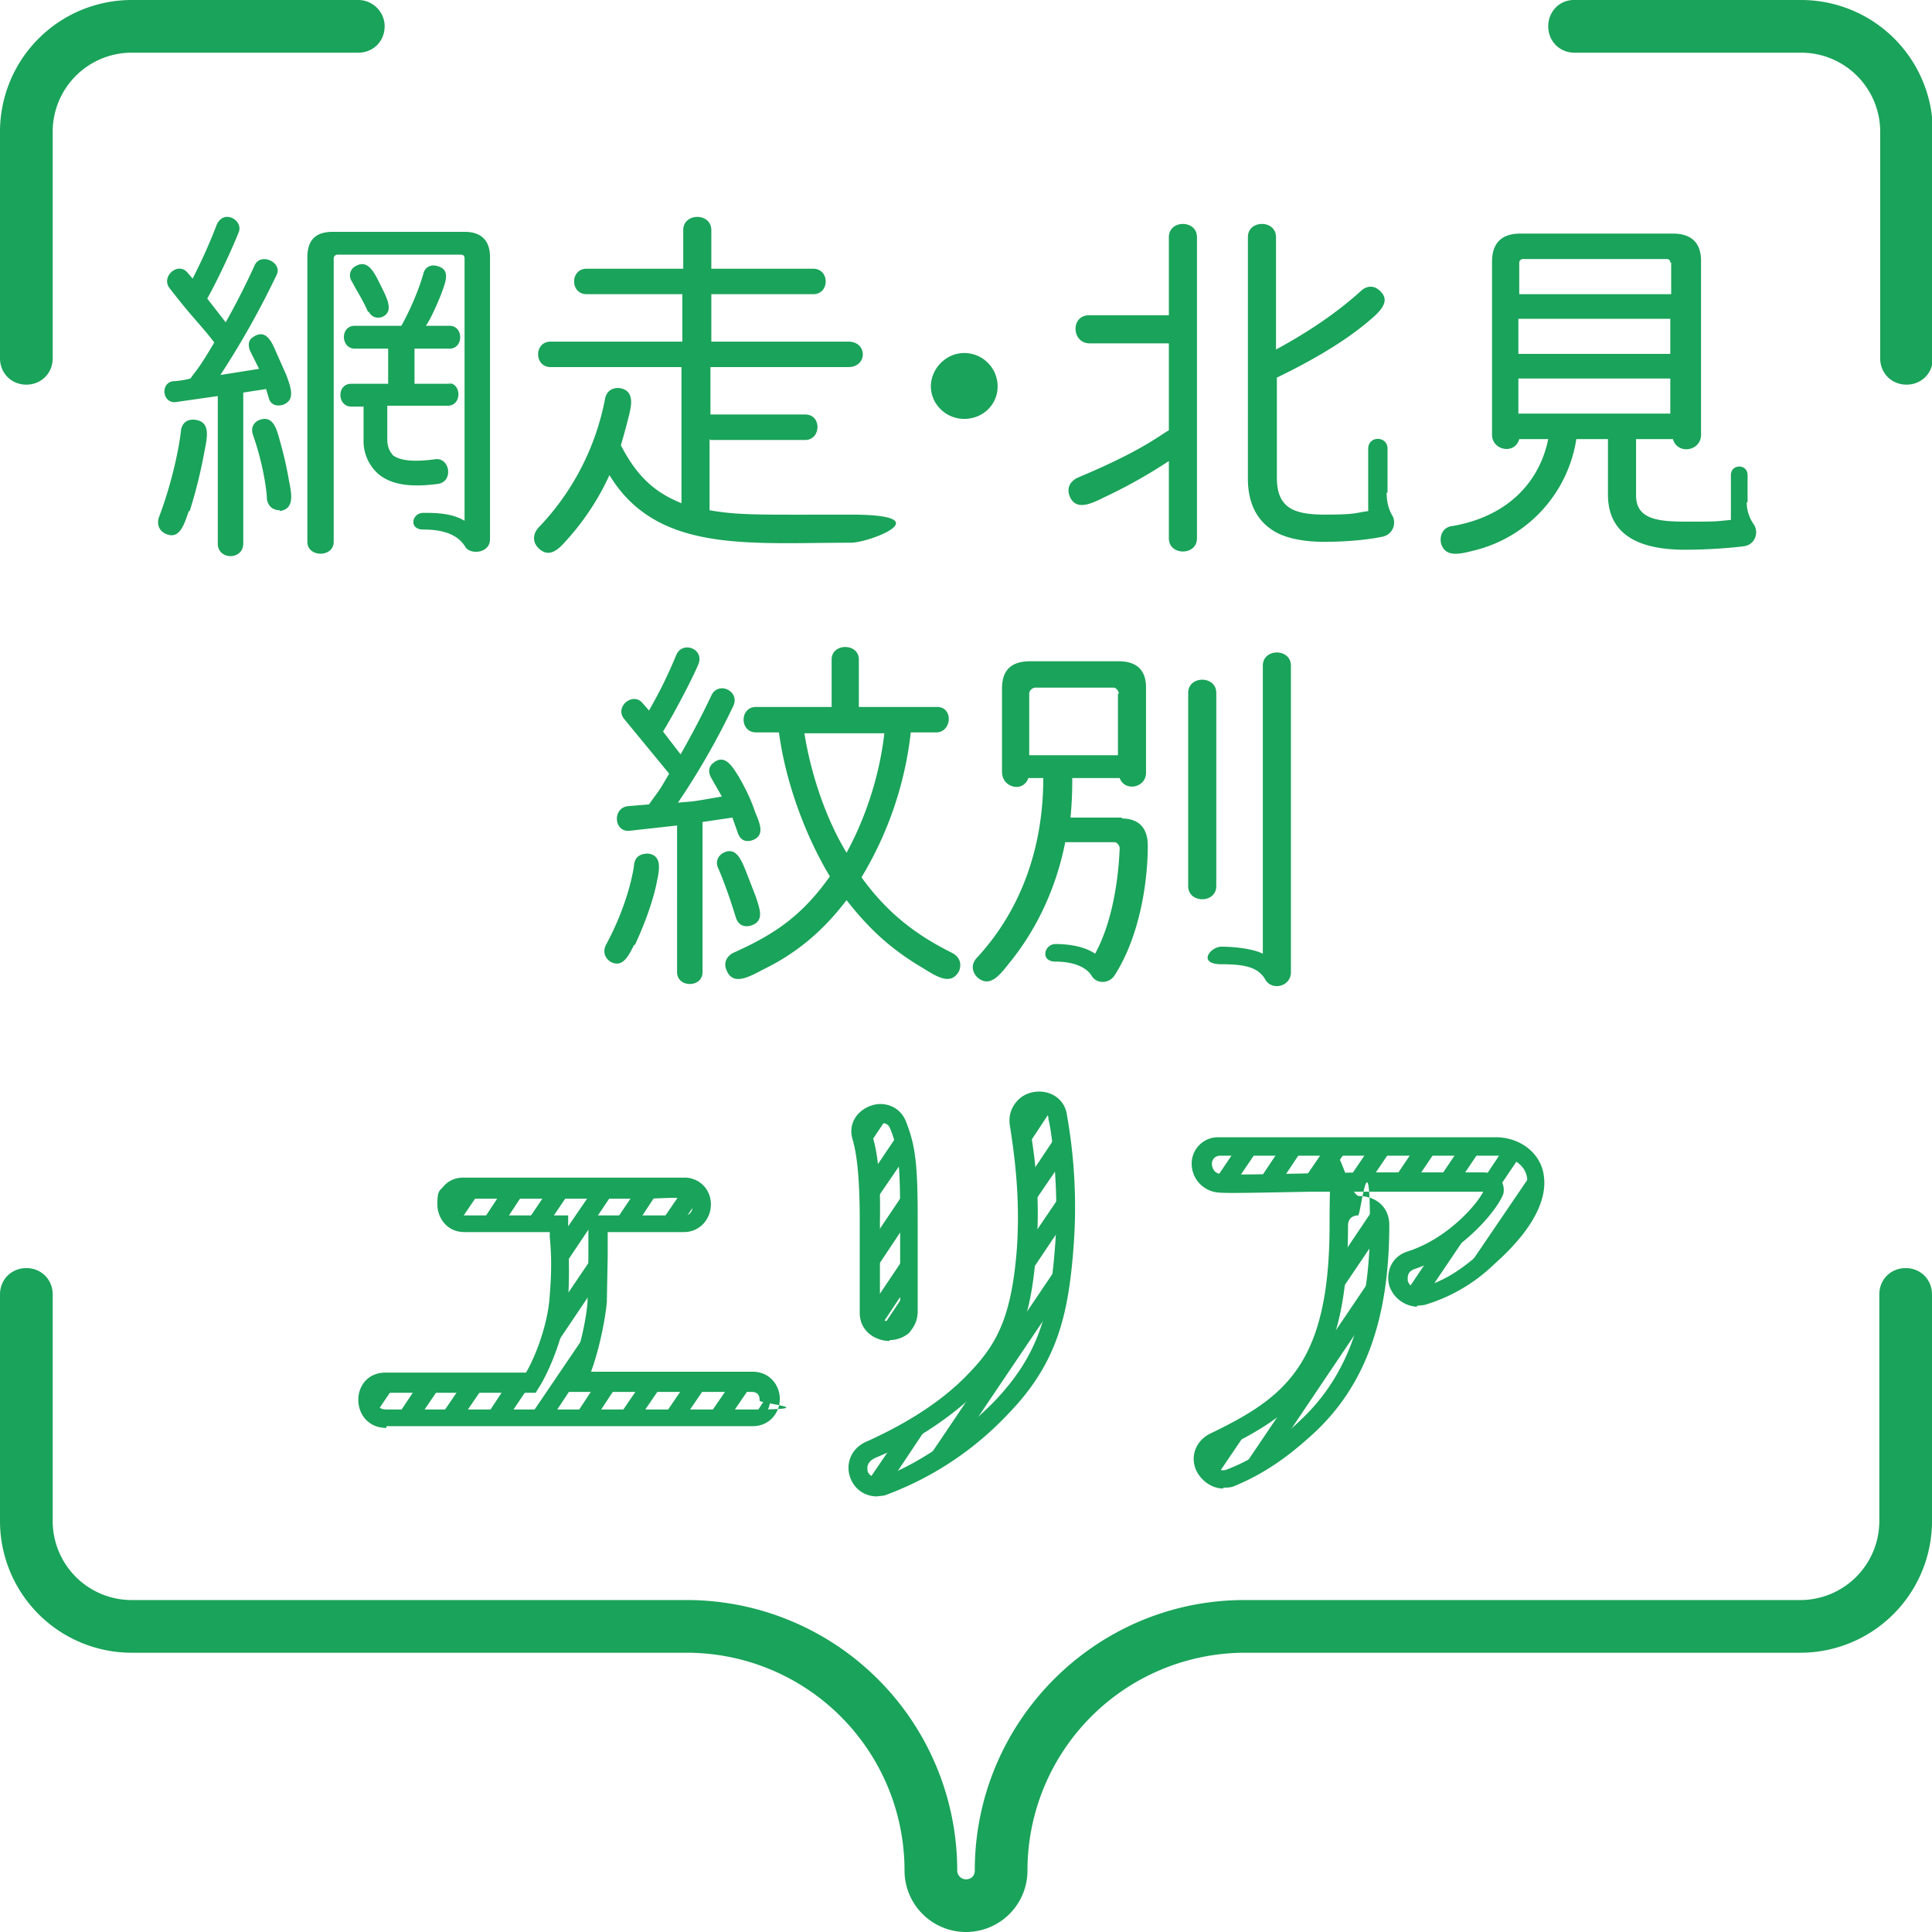
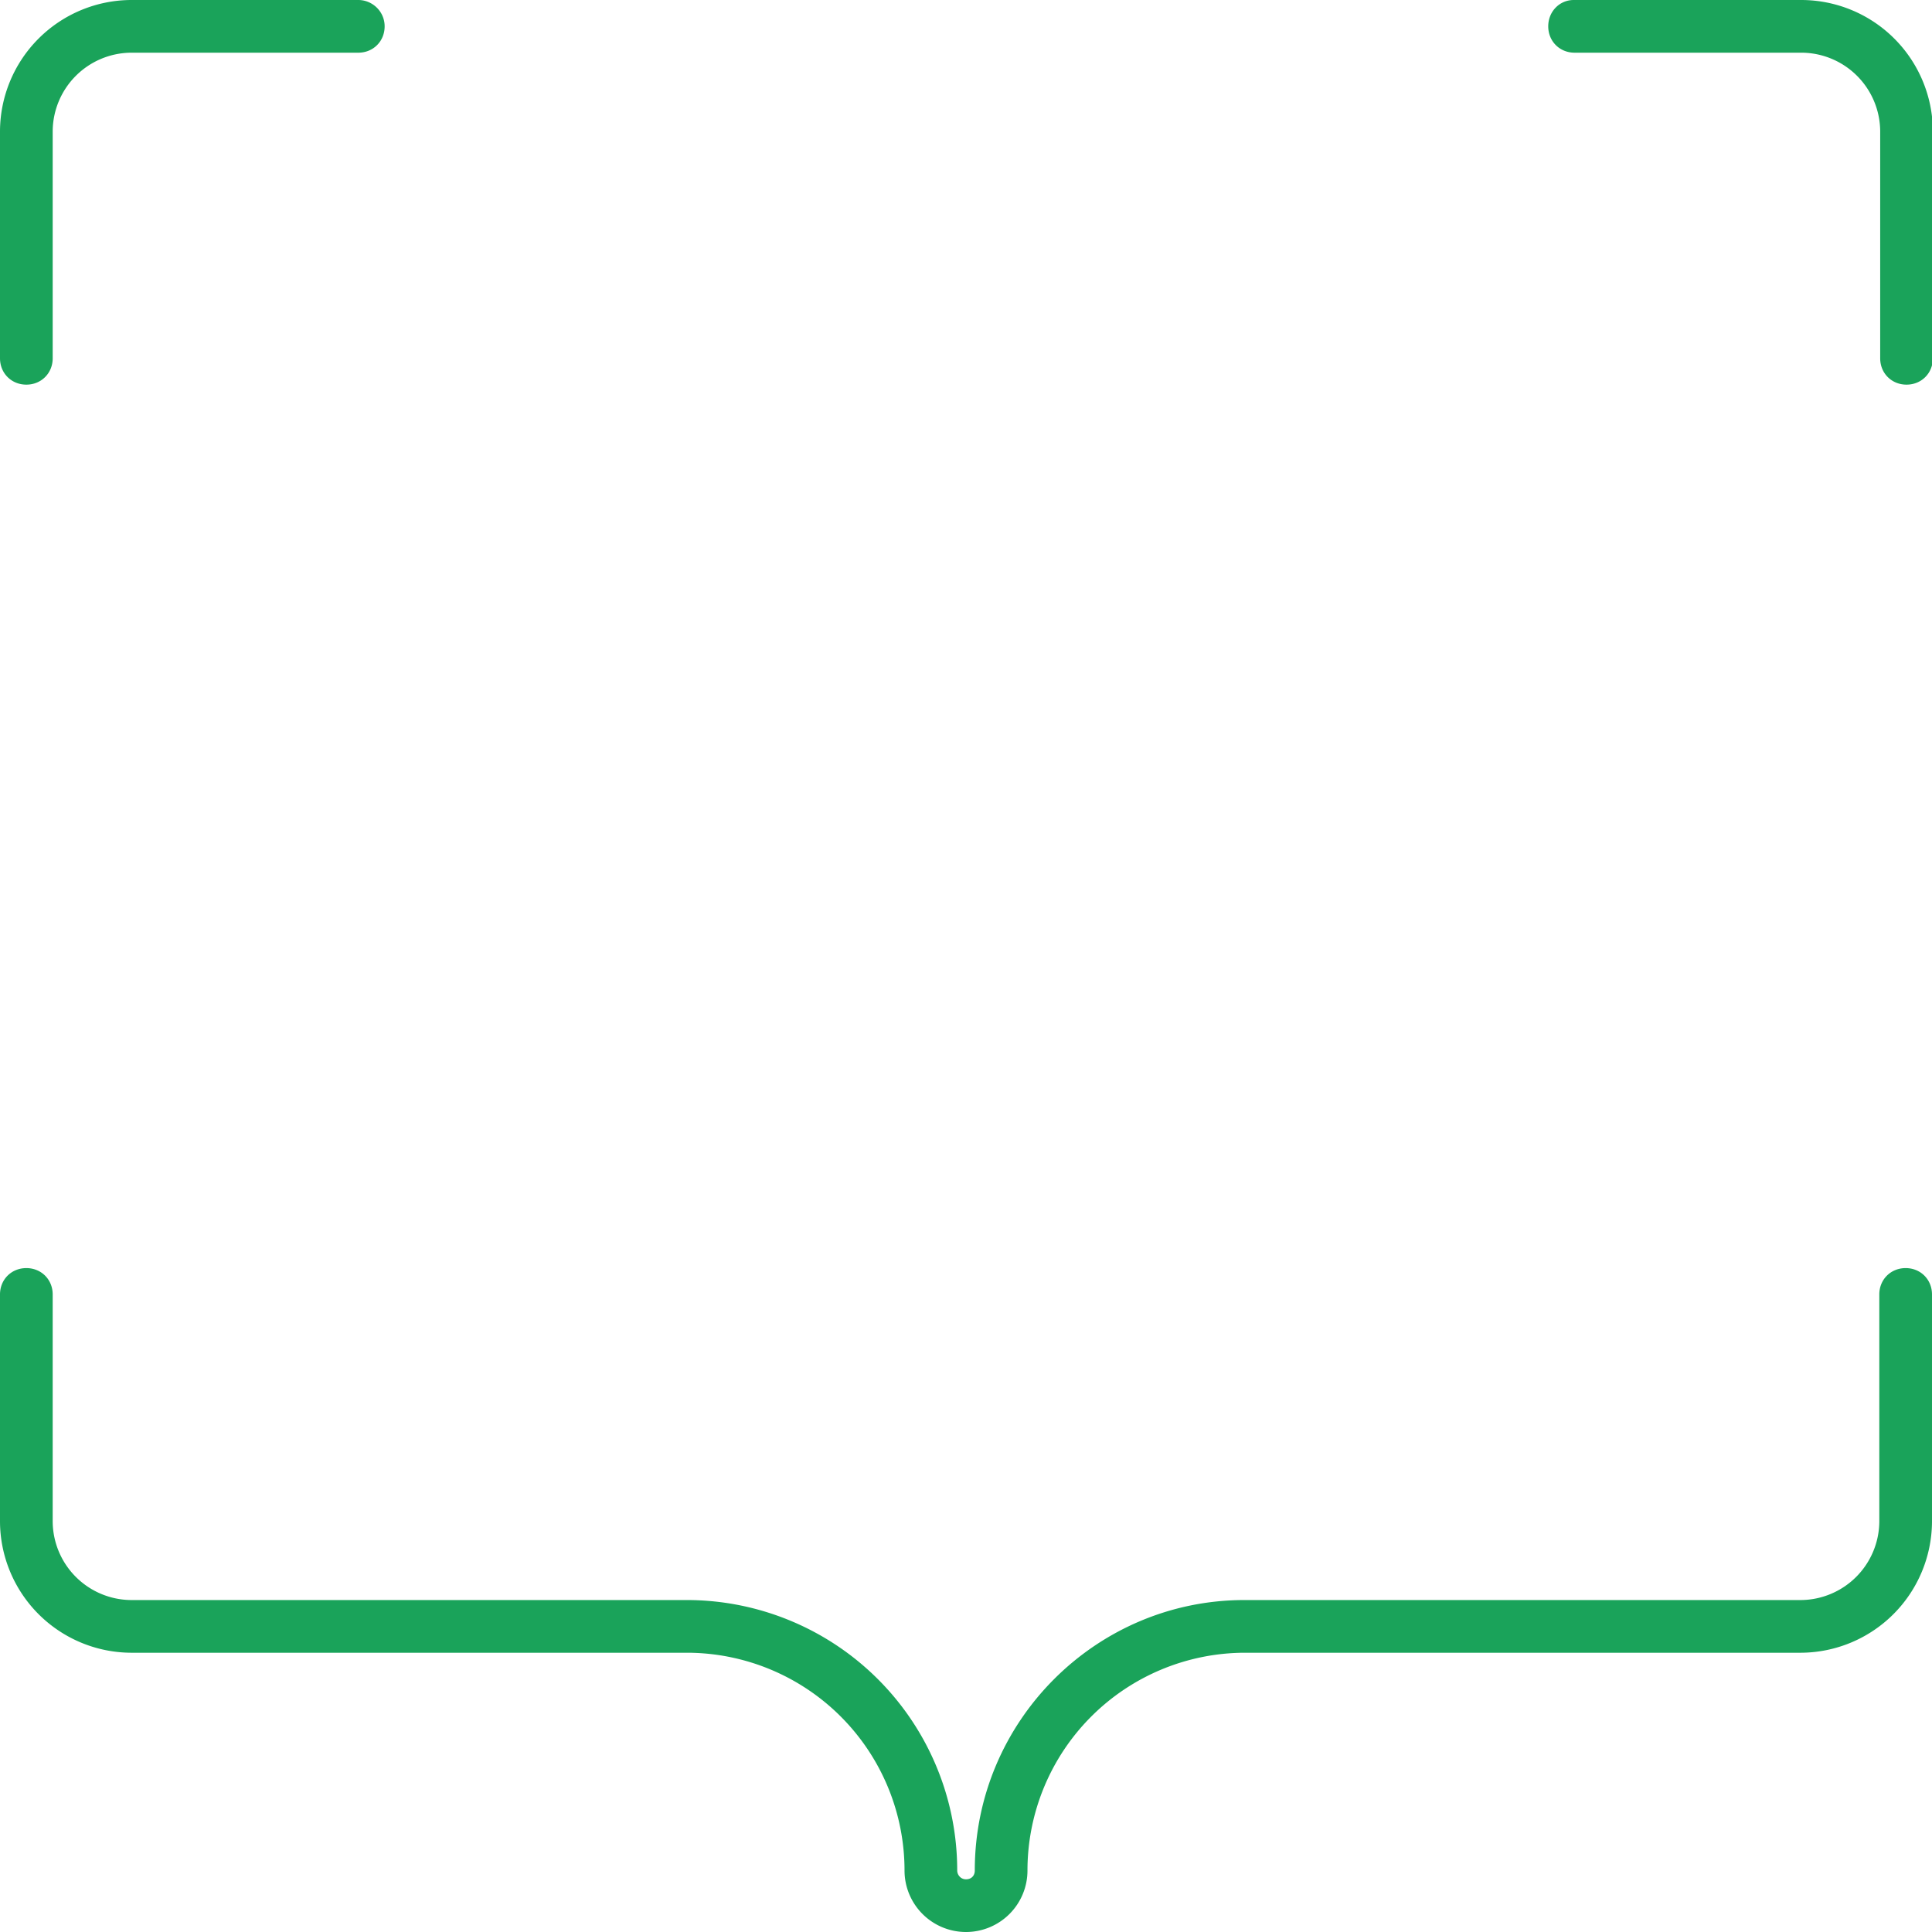
<svg xmlns="http://www.w3.org/2000/svg" viewBox="0 0 220 220">
  <defs>
    <style>.cls-1{fill:#1aa35a}</style>
  </defs>
  <g id="_レイヤー_1" data-name="レイヤー_1">
-     <path d="M21.5 58.2c-.5 1.4-1 3.3-2.6 2.6-.7-.3-1.1-1-.8-1.9 2-5.3 2.5-9.7 2.5-9.8.1-1 .8-1.4 1.6-1.3 1.8.2 1.4 2 1.1 3.5a56 56 0 0 1-1.7 6.9Zm.4-26.4c.8-1.6 1.6-3.2 2.7-6 .7-2.1 3.1-.8 2.6.6-.5 1.3-2.2 5.1-3.6 7.6l2.1 2.7c.4-.7 1.9-3.4 3.3-6.5.7-1.5 3.2-.3 2.5 1.1a98.6 98.6 0 0 1-6.4 11.4l4.4-.7-1-2c-.3-.7-.2-1.3.3-1.6 1.4-1 2.1.4 2.6 1.6l1.2 2.7c.6 1.6 1 2.9-.4 3.4-.7.2-1.4 0-1.6-.8l-.3-1-2.6.4v17.2c0 1.9-2.9 1.9-2.9 0V45.1l-4.9.7c-1.5 0-1.6-2.3-.1-2.4 0 0 .7 0 1.9-.3.5-.8.7-.7 2.7-4.1-1.6-2.1-2.4-2.7-5.1-6.2-1-1.3 1-3.1 2.1-1.7l.6.7Zm10 26.3c-.7 0-1.3-.3-1.5-1.2 0-.6-.3-3.7-1.6-7.4-.3-.9.2-1.5.8-1.7 1.5-.5 1.9 1 2.3 2.5a42 42 0 0 1 1 4.4c.3 1.5.7 3.3-1.1 3.5Zm23.9 3.3c0 1.6-2.2 1.8-2.8.9-1-1.7-3.1-2-4.8-2s-1.3-1.9 0-1.9 3.2 0 4.7.9V29.4c0-.3-.2-.4-.4-.4H38.4c-.2 0-.4.2-.4.4v32.3c0 1.8-3 1.8-3 0V29.3c0-2.3 1.3-2.9 2.9-2.9h15c1.6 0 2.9.7 2.9 2.9v32.2ZM51 43.6c1.6 0 1.6 2.6 0 2.6h-6.9V50c0 1.2.5 1.6.6 1.8.6.5 1.9.9 4.8.5 1.7-.3 2.2 2.5.4 2.8-2.3.3-5.1.4-6.9-1.2a5 5 0 0 1-1.6-3.8v-3.8H40c-1.6 0-1.7-2.6 0-2.6h4.2v-4h-3.8c-1.6 0-1.7-2.6 0-2.6h5.3c.8-1.4 1.9-3.8 2.5-5.9.2-.9 1-1.1 1.6-.9 1.6.4.9 1.9.4 3.3-.5 1.2-1.1 2.6-1.7 3.5h2.7c1.6 0 1.6 2.6 0 2.6h-4v4h4.3Zm-9.1-8.1c-.6-1.4-1.3-2.4-1.8-3.4-.5-.7-.2-1.5.4-1.8 1.4-.8 2.1.7 2.8 2.1.8 1.6 1.6 3.1.2 3.7-.6.2-1.2 0-1.5-.6ZM80.8 50v8.1c3.4.6 5.7.5 16.1.5s2.1 3.2 0 3.2c-11.7 0-22.1 1.2-27.5-7.7a29 29 0 0 1-4.6 7.1c-.9 1-2.1 2.6-3.5 1.2-.6-.6-.7-1.5 0-2.3a29 29 0 0 0 7.6-14.7c.2-1 1-1.3 1.7-1.2 1.7.3 1.3 2 1 3.2a74 74 0 0 1-.9 3.3c2 3.9 4.2 5.5 6.9 6.6V41.8H62.7c-1.9 0-1.9-2.9 0-2.9h15v-5.4H66.8c-1.9 0-1.9-2.9 0-2.9h11v-4.4c0-2 3.2-2 3.2 0v4.4h11.6c1.9 0 1.9 2.9 0 2.9H81v5.4h15.6c2.2 0 2.2 2.9 0 2.9H80.9v5.4h10.8c1.9 0 1.8 2.9 0 2.9H80.9ZM109.8 47.7c-2.1 0-3.8-1.7-3.8-3.7s1.7-3.8 3.8-3.8 3.8 1.7 3.8 3.8-1.7 3.7-3.8 3.7ZM136.3 61.3c0 2-3.2 2-3.2 0v-8.8a58.8 58.8 0 0 1-7.3 4.1c-1.6.8-3.3 1.6-4-.1-.3-.8-.1-1.6.9-2.1 7.4-3.1 9.3-4.8 10.4-5.4v-9.9h-9c-2.1 0-2.2-3.2-.1-3.2h9.1V27c0-2 3.2-2 3.2 0v34.3Zm21.6-5.2c0 1 .2 1.9.7 2.7.4.9 0 2-1.1 2.3-1.9.4-4.4.6-6.7.6s-4.6-.4-6-1.4c-1.8-1.2-2.7-3.2-2.7-5.8V27c0-2 3.2-2 3.2 0v12.8c3.5-1.9 6.7-4 9.6-6.6.7-.7 1.5-.7 2.1-.2 1.6 1.3 0 2.6-1.3 3.7-3 2.5-6.8 4.6-10.3 6.3v11.4c0 3.5 2 4.2 5.5 4.2s3.4-.2 4.9-.4v-7.1c0-1.5 2.2-1.5 2.2 0v5ZM198.9 57.2c0 .9.3 1.8.8 2.5.6.9.2 2.3-1.1 2.5-2.3.3-5.2.4-6.7.4-4.8 0-8.8-1.4-8.8-6.3V50h-3.6a15.5 15.5 0 0 1-11.7 12.7c-1.6.4-3.2.8-3.7-.8-.2-.9.2-1.9 1.3-2 6.3-1.1 9.9-5 10.9-9.9H173c-.5 1.8-3.1 1.3-3.1-.5V29.8c0-2.4 1.4-3.2 3.2-3.2h17.4c1.7 0 3.2.7 3.2 3.1v19.8c0 1.9-2.7 2.3-3.2.5h-4.2v6.4c0 2.7 2.4 3 5.7 3s3.2 0 5.1-.2v-5.1c0-1.3 1.9-1.3 1.9 0v3.1Zm-8.7-27.3c0-.3-.2-.4-.4-.4h-16.4c-.2 0-.4.2-.4.4v3.6h17.3v-3.6Zm0 6.4h-17.3v4h17.3v-4Zm0 6.8h-17.3v4h17.3v-4ZM72.2 107.6c-.6 1.2-1.3 2.7-2.7 1.9-.6-.4-.9-1.1-.5-1.9 2.7-5 3.2-9 3.2-9.1.1-1 .8-1.3 1.6-1.3 1.6.2 1.3 1.8 1 3.2-.3 1.6-1.1 4.2-2.5 7.2Zm1.6-26.5c.6-1.1 1.8-3.1 3.2-6.5.7-1.7 3.3-.7 2.5 1.1-.8 1.9-3 6-4 7.6l2 2.6c.4-.7 2.1-3.7 3.5-6.7.8-1.7 3.3-.5 2.5 1.2a84.4 84.4 0 0 1-6.3 11c2.1-.2 1 0 5-.7L81 88.6c-.4-.7-.3-1.3.2-1.7 1.4-1.2 2.3.6 2.9 1.5.8 1.4 1.4 2.6 1.9 4.1.5 1.2 1.2 2.7-.4 3.2-.7.2-1.3 0-1.6-.9l-.6-1.7-3.4.5v17.1c0 1.8-2.9 1.8-2.9 0V94l-5.4.6c-1.8.2-2-2.6-.2-2.8l2.4-.2c1.5-2.1 1-1.3 2.3-3.5l-5.1-6.2c-1.2-1.4 1-3.2 2.1-1.8l.7.8Zm11.7 24.3c-.7.2-1.4 0-1.7-.9-.4-1.3-1.1-3.5-2-5.6-.4-.8 0-1.5.6-1.8 1.4-.7 2 .8 2.5 2l1.2 3.1c.4 1.3 1 2.7-.6 3.2Zm18.2-21.9a40.6 40.6 0 0 1-5.6 16.4c3.1 4.3 6.5 6.7 10.3 8.6 1 .5 1.1 1.4.8 2.1-.9 1.6-2.4.7-4-.3-3.4-2-6-4.2-8.8-7.8-2.9 3.8-6 6.2-9.5 7.9-1.7.9-3.5 1.9-4.2 0-.3-.7 0-1.5.8-1.9 4.7-2.1 7.8-4.2 11-8.7-2.6-4.3-5-10.4-5.8-16.4h-2.6c-1.9 0-1.9-2.9 0-2.9h8.6v-5.4c0-1.9 3.1-1.9 3.1 0v5.4h8.9c1.9 0 1.7 2.9-.1 2.9h-2.9Zm-12.1 0c.8 5 2.6 10 4.8 13.6 2.3-4.2 3.8-9.1 4.3-13.6h-9ZM127.7 93.2c1.7 0 3 .8 3 3.1 0 4.1-.9 10.3-3.8 14.8-.7 1-2.1.9-2.6 0-.7-1.1-2.3-1.6-4.1-1.6s-1.3-2 0-2 3.2.2 4.5 1.1c1.6-2.9 2.6-7.2 2.8-12 0-.3-.3-.7-.6-.7h-5.6c-1 5.1-3.2 9.9-6.4 13.8-1.1 1.4-2.2 2.8-3.6 1.6-.6-.6-.8-1.5 0-2.3 4.6-5 7.5-11.9 7.5-20.4h-1.7c-.6 1.7-3 1.1-3-.7v-9.5c0-2.4 1.4-3.1 3.2-3.1h10.1c1.7 0 3.1.7 3.1 3V88c0 1.7-2.4 2.2-3 .6h-5.4c0 1 0 2.4-.2 4.5h5.9Zm-.3-14.2c0-.3-.3-.7-.6-.7h-8.9c-.3 0-.7.3-.7.7v7h10.1v-7Zm11.1 21.9c0 2-3.2 2-3.2 0v-22c0-2 3.2-2 3.2 0v22Zm8.5 9.8c0 1.7-2.3 2.2-3 .7-.8-1.2-2.1-1.6-4.9-1.6s-1.3-2 0-2 3.5.2 4.7.8V75.8c0-2 3.2-2 3.2 0v35ZM151.6 148.6l5.4-8v-1.1c0-.7-.3-1.3-.7-1.7l-4.1 6.1c-.1 1.7-.3 3.3-.6 4.7ZM102.2 163.7l-3.6 5.3c.3.2.8.4 1.2.4h.7l.6-.2 5.4-8.1c-1.4 1-2.9 1.8-4.3 2.6ZM154.1 137.4c-1 .2-1.8.9-1.8 2.2v.5l1.8-2.6ZM155.9 149.7c.4-1.6.6-3.2.8-5l-15.6 23.1c1.6-.7 3-1.6 4.2-2.5l10.5-15.6ZM103.5 142.4l-4.5 6.7v.3a2 2 0 0 0 1.1 1.9l3.4-5.1v-3.8ZM57.3 139.4l2.7-4.1h-2.6l-2.7 4.1h2.6ZM72.5 139.4l2.7-4.1h-2.6l-2.7 4h2.5ZM43.9 157.4c-2.2 0-2.6 2.7-1.2 3.7l2.5-3.7h-1.3ZM52.7 135.4h-.4l-1.5 2.2c0 .8.6 1.5 1.4 1.7l2.7-4h-2.2ZM156 134.5l2.7-4h-2.6l-2.7 4h2.5ZM158.6 134.6h2.5l2.7-4h-2.6l-2.7 4ZM138.7 164l-1.7 2.6c.2.7.7 1.4 1.4 1.7l4.4-6.5c-1.2.8-2.6 1.5-4 2.2ZM140.9 130.6l-2.7 4 .8.2h1.6l2.9-4.3h-2.6ZM174.9 134.1l-.2-.9-8.5 12.5a31.9 31.9 0 0 0 6.5-5.8l1.1-1.6c1-1.7 1.3-3.1 1.1-4.3ZM171.3 130.7l-2.6 3.9c.7 0 1.6.2 1.3 1-.4 1.2-2.9 4.4-6.5 6.5l-3.5 5.2c.3.2.8.4 1.3.4h.6l.5-.2 10.8-16a5 5 0 0 0-2-.8ZM148.5 130.6h-2.6l-2.8 4.2h2.6l2.8-4.2ZM159.2 144.9l.7-1c-.3.3-.6.6-.7 1ZM153.6 130.6H151l-2.8 4.1h2.6l2.7-4ZM166.3 130.6l-2.7 4h2.5l2.7-4h-2.5ZM77.6 139.4l2.1-3.1c-.3-.6-.9-1-1.8-1l-2.8 4.1h2.6ZM55.3 157.4h-2.5l-2.8 4.1h2.6l2.8-4.1ZM116.1 127.6l1.3-2c-.7.3-1.3 1-1.3 2ZM103.5 149.4v-2.8l-3.2 4.8 1 .2c1.1 0 2.2-.7 2.2-2.2ZM103.5 135l-4.3 6.4v3.9l4.4-6.6V135ZM68.1 146v-3.8l-4.6 6.8c-.5 2.8-1.6 5.7-2.4 7.4l7-10.4ZM98.3 129.6l.3 1.3 2.6-3.9c-1.5-.7-3.5.7-2.9 2.6ZM87.7 159.4l-.1-.8-1.9 2.9c1.3 0 2-1 2-2.1ZM120.5 147.9c.3-1.4.5-3 .6-4.7l-16.4 24.3c1.4-.8 3-1.8 4.5-2.9l11.2-16.6ZM117.8 125.5l-1.7 2.5.5 3.1 3.3-5c-.6-.6-1.4-.8-2.2-.6ZM116.9 142.2l-.5 4.1 4.9-7.3v-3.7l-4.4 6.5v.4ZM121.1 131.9l-.4-3.2-3.8 5.7.1 3.6 4.1-6ZM85.8 157.4h-2.5l-2.8 4.1H83l2.8-4.1ZM102.5 128.8 99 134l.1 3.6 4.1-6c-.1-1-.4-1.9-.7-2.8ZM59.8 139.4h2.6l2.7-4h-2.6l-2.7 4ZM50.3 157.4h-2.5l-2.8 4.2h2.6l2.8-4.1ZM63.8 141.1v3.7l6.3-9.4h-2.5l-3.9 5.7ZM60.4 157.4h-2.5l-2.7 4.1h2.6l2.7-4ZM80.8 157.4h-2.6l-2.8 4.1h2.5l2.8-4.1ZM75.7 157.4h-2.6l-2.8 4.1h2.5l2.8-4.1ZM70.6 157.4H68l-2.7 4.1h2.5l2.7-4.1ZM65.9 156.8c.8-1.6 1.5-4.3 1.9-6.5l-7.6 11.2h2.6l3.1-4.7Z" class="cls-1" />
-     <path d="M44 162.6c-2.1 0-3.2-1.6-3.2-3.2s1.1-3.1 3.1-3.1h16c1-1.7 2.5-5.4 2.7-8.8.3-3.6.1-5.5 0-6.7v-.5h-9.7c-2 0-3.1-1.6-3.1-3.2s.3-1.5.7-2c.5-.6 1.3-1 2.2-1H77.8a3 3 0 0 1 2.7 1.4c.6 1 .6 2.3 0 3.3a3 3 0 0 1-2.6 1.5h-8.7v2.7l-.1 5.3c-.2 2.1-.9 5.5-1.8 7.9h18.4c2 0 3.1 1.6 3.1 3.1s-1.1 3.1-3.1 3.1H44Zm-.1-4.2c-.9 0-1 .7-1 1s0 1.1 1.1 1.1H85.6c8.3 0 .9-.7.9-1s0-1-.9-1h-22l1-1.6c1-1.6 2.1-6 2.3-8.6l.1-5.1v-4.8H77.9c.4 0 .6-.1.8-.4.2-.3.2-.8 0-1.2-.2-.3-.4-.4-.8-.4h-1.5l-2.7.1h-21c-.3 0-.5 0-.6.2l-.2.6c0 .2 0 1.1 1 1.1H64.7v2.5c0 1.3.2 3.2 0 7-.3 3.9-2.2 8.4-3.4 10.2l-.3.5H43.8ZM99.9 170.4c-1.6 0-2.7-1-3.1-2.2-.5-1.4 0-3.3 2-4.1 3.3-1.5 8-4 11.5-7.7 3.2-3.3 4.9-6.4 5.5-14.3.3-4.6 0-8.9-.8-13.9-.2-1.2.2-2.3 1.1-3.1.9-.8 2.3-1 3.4-.6a3 3 0 0 1 2 2.5 60 60 0 0 1 .7 15.6c-.6 7.3-1.9 12.7-7.3 18.3a36.5 36.5 0 0 1-14.2 9.4l-.9.1Zm18.5-43.9-.9.3c-.3.2-.4.6-.3 1.1.9 5.2 1.2 9.6.8 14.4-.6 8.6-2.5 12-6.1 15.6a38 38 0 0 1-12.2 8.1c-.9.4-1 1-.9 1.5 0 .2.4.9 1.5.7 2.2-.5 8.4-3.9 13.1-8.8 4.3-4.6 6.1-9 6.7-17 .6-6.7-.4-13.9-.7-14.9 0-.6-.3-.9-.7-1h-.4Zm-17.1 26.2c-1.6 0-3.4-1.1-3.4-3.2V139c0-5.4-.4-7.8-.8-9.2-.6-1.9.6-3.4 2.1-3.9 1.4-.5 3.3 0 4 1.9 1.1 2.8 1.3 5.1 1.3 11.2v10.3c0 1.3-.6 2-1 2.5-.6.5-1.4.8-2.2.8Zm-.9-24.8h-.4c-.1 0-1 .4-.7 1.3.5 1.6 1 4.1.9 9.8V149.3c0 1.1.8 1.2 1.2 1.2s.6-.1.8-.3c.2-.2.3-.5.3-.9V139c0-5.9-.1-7.9-1.1-10.4-.2-.6-.6-.7-.9-.7ZM139.3 169.5c-1.4 0-2.6-1-3.1-2.1-.7-1.6 0-3.3 1.5-4.1 8.5-4.1 13.7-7.8 13.7-23.8s1.7-3.3 3.4-3.3 3.4 1.1 3.4 3.3c0 10.8-2.8 18.4-8.7 23.8-2.2 2-5 4.3-8.9 5.9-.4.2-.9.2-1.3.2Zm15.4-31.1c-.2 0-1.2 0-1.2 1.2 0 17.3-5.9 21.4-14.9 25.7-.8.4-.7 1-.5 1.3.2.4.8 1.1 1.7.7 3.6-1.4 6.1-3.5 8.2-5.5 5.4-5 8-12.1 8-22.3s-1.1-1.2-1.3-1.2Zm6.7 10.4a3.5 3.5 0 0 1-3.2-2.4c-.4-1.5.2-3.3 2.1-3.9 4.4-1.4 7.8-5.2 8.6-6.8h-19.5c-5.5.1-9.5.2-10.6.1a3.3 3.3 0 0 1-3.1-3.4 3 3 0 0 1 3.1-2.9h31.5c2.9 0 5.2 1.9 5.5 4.4.3 2.1-.5 5.5-5.7 10.1a19.2 19.2 0 0 1-7.9 4.6l-.9.1Zm-6-15.3h13.4c.7 0 1.6.2 2.1.9.3.4.4 1 .3 1.5-.6 1.8-4.7 6.8-10.1 8.6-.9.3-.8 1-.8 1.3 0 .1.3 1.1 1.5.8 2.8-.7 4.8-2.2 7.1-4.2 4.7-4.1 5.2-6.9 5-8.2-.2-1.7-1.9-2.5-3.4-2.6H139c-.8 0-1 .6-1 .9 0 .4.2 1.2 1.2 1.2 1 .1 6.2 0 10.3-.1l5.9-.1Z" class="cls-1" />
    <path d="M110 220a7 7 0 0 1-7-7 24.8 24.8 0 0 0-24.7-24.8H14.9A15 15 0 0 1 0 173.3v-25.9c0-1.7 1.3-3 3-3s3 1.3 3 3v25.9a9 9 0 0 0 8.9 8.9h63.4A30.8 30.8 0 0 1 109 213c0 .5.4 1 1 1s1-.4 1-1c0-17 13.8-30.8 30.7-30.8h63.4a9 9 0 0 0 8.9-8.9v-25.9c0-1.7 1.3-3 3-3s3 1.3 3 3v25.9a15 15 0 0 1-14.9 14.9h-63.4A24.8 24.8 0 0 0 117 213a7 7 0 0 1-7 7ZM14.9 0h25.9c1.6 0 3 1.3 3 3s-1.3 3-3 3H14.9A9 9 0 0 0 6 14.9v25.9c0 1.7-1.3 3-3 3s-3-1.3-3-3V14.9A15 15 0 0 1 14.9 0ZM205.1 0h-25.9c-1.6 0-2.9 1.3-2.9 3s1.3 3 3 3h25.9a9 9 0 0 1 8.9 8.9v25.9c0 1.7 1.3 3 3 3s3-1.3 3-3V14.9a15 15 0 0 0-15-14.9Z" class="cls-1" />
  </g>
</svg>